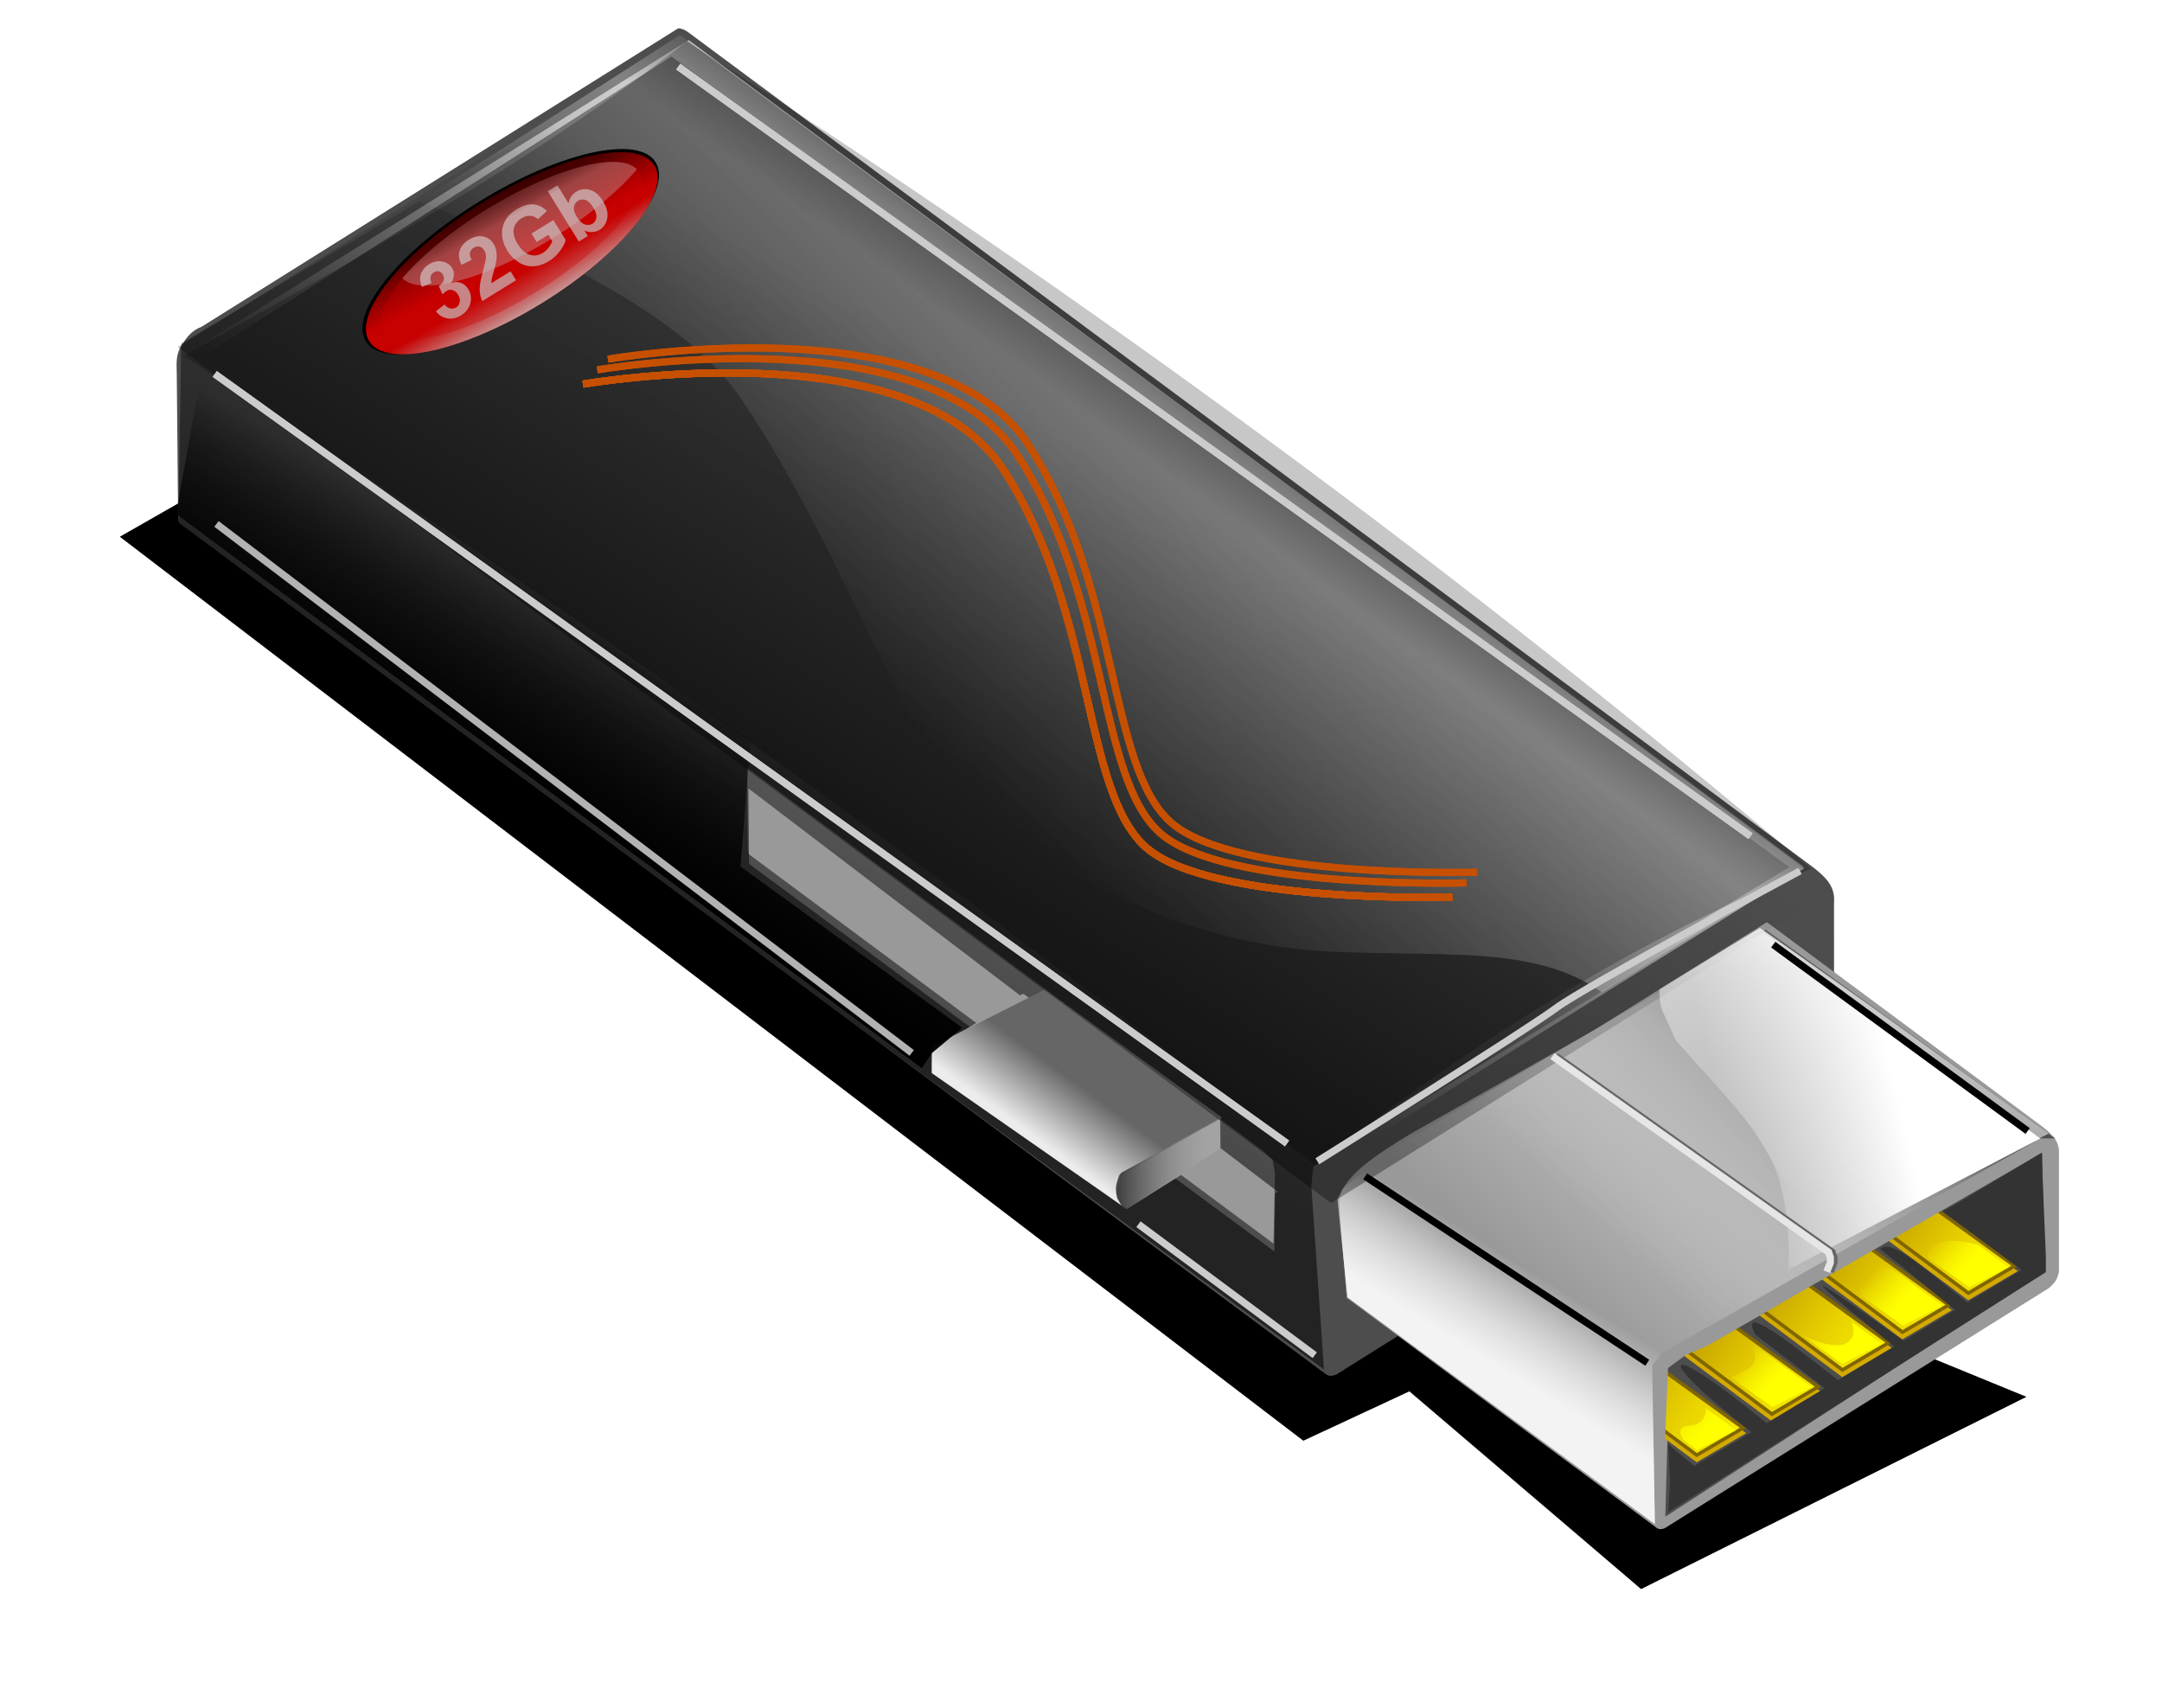
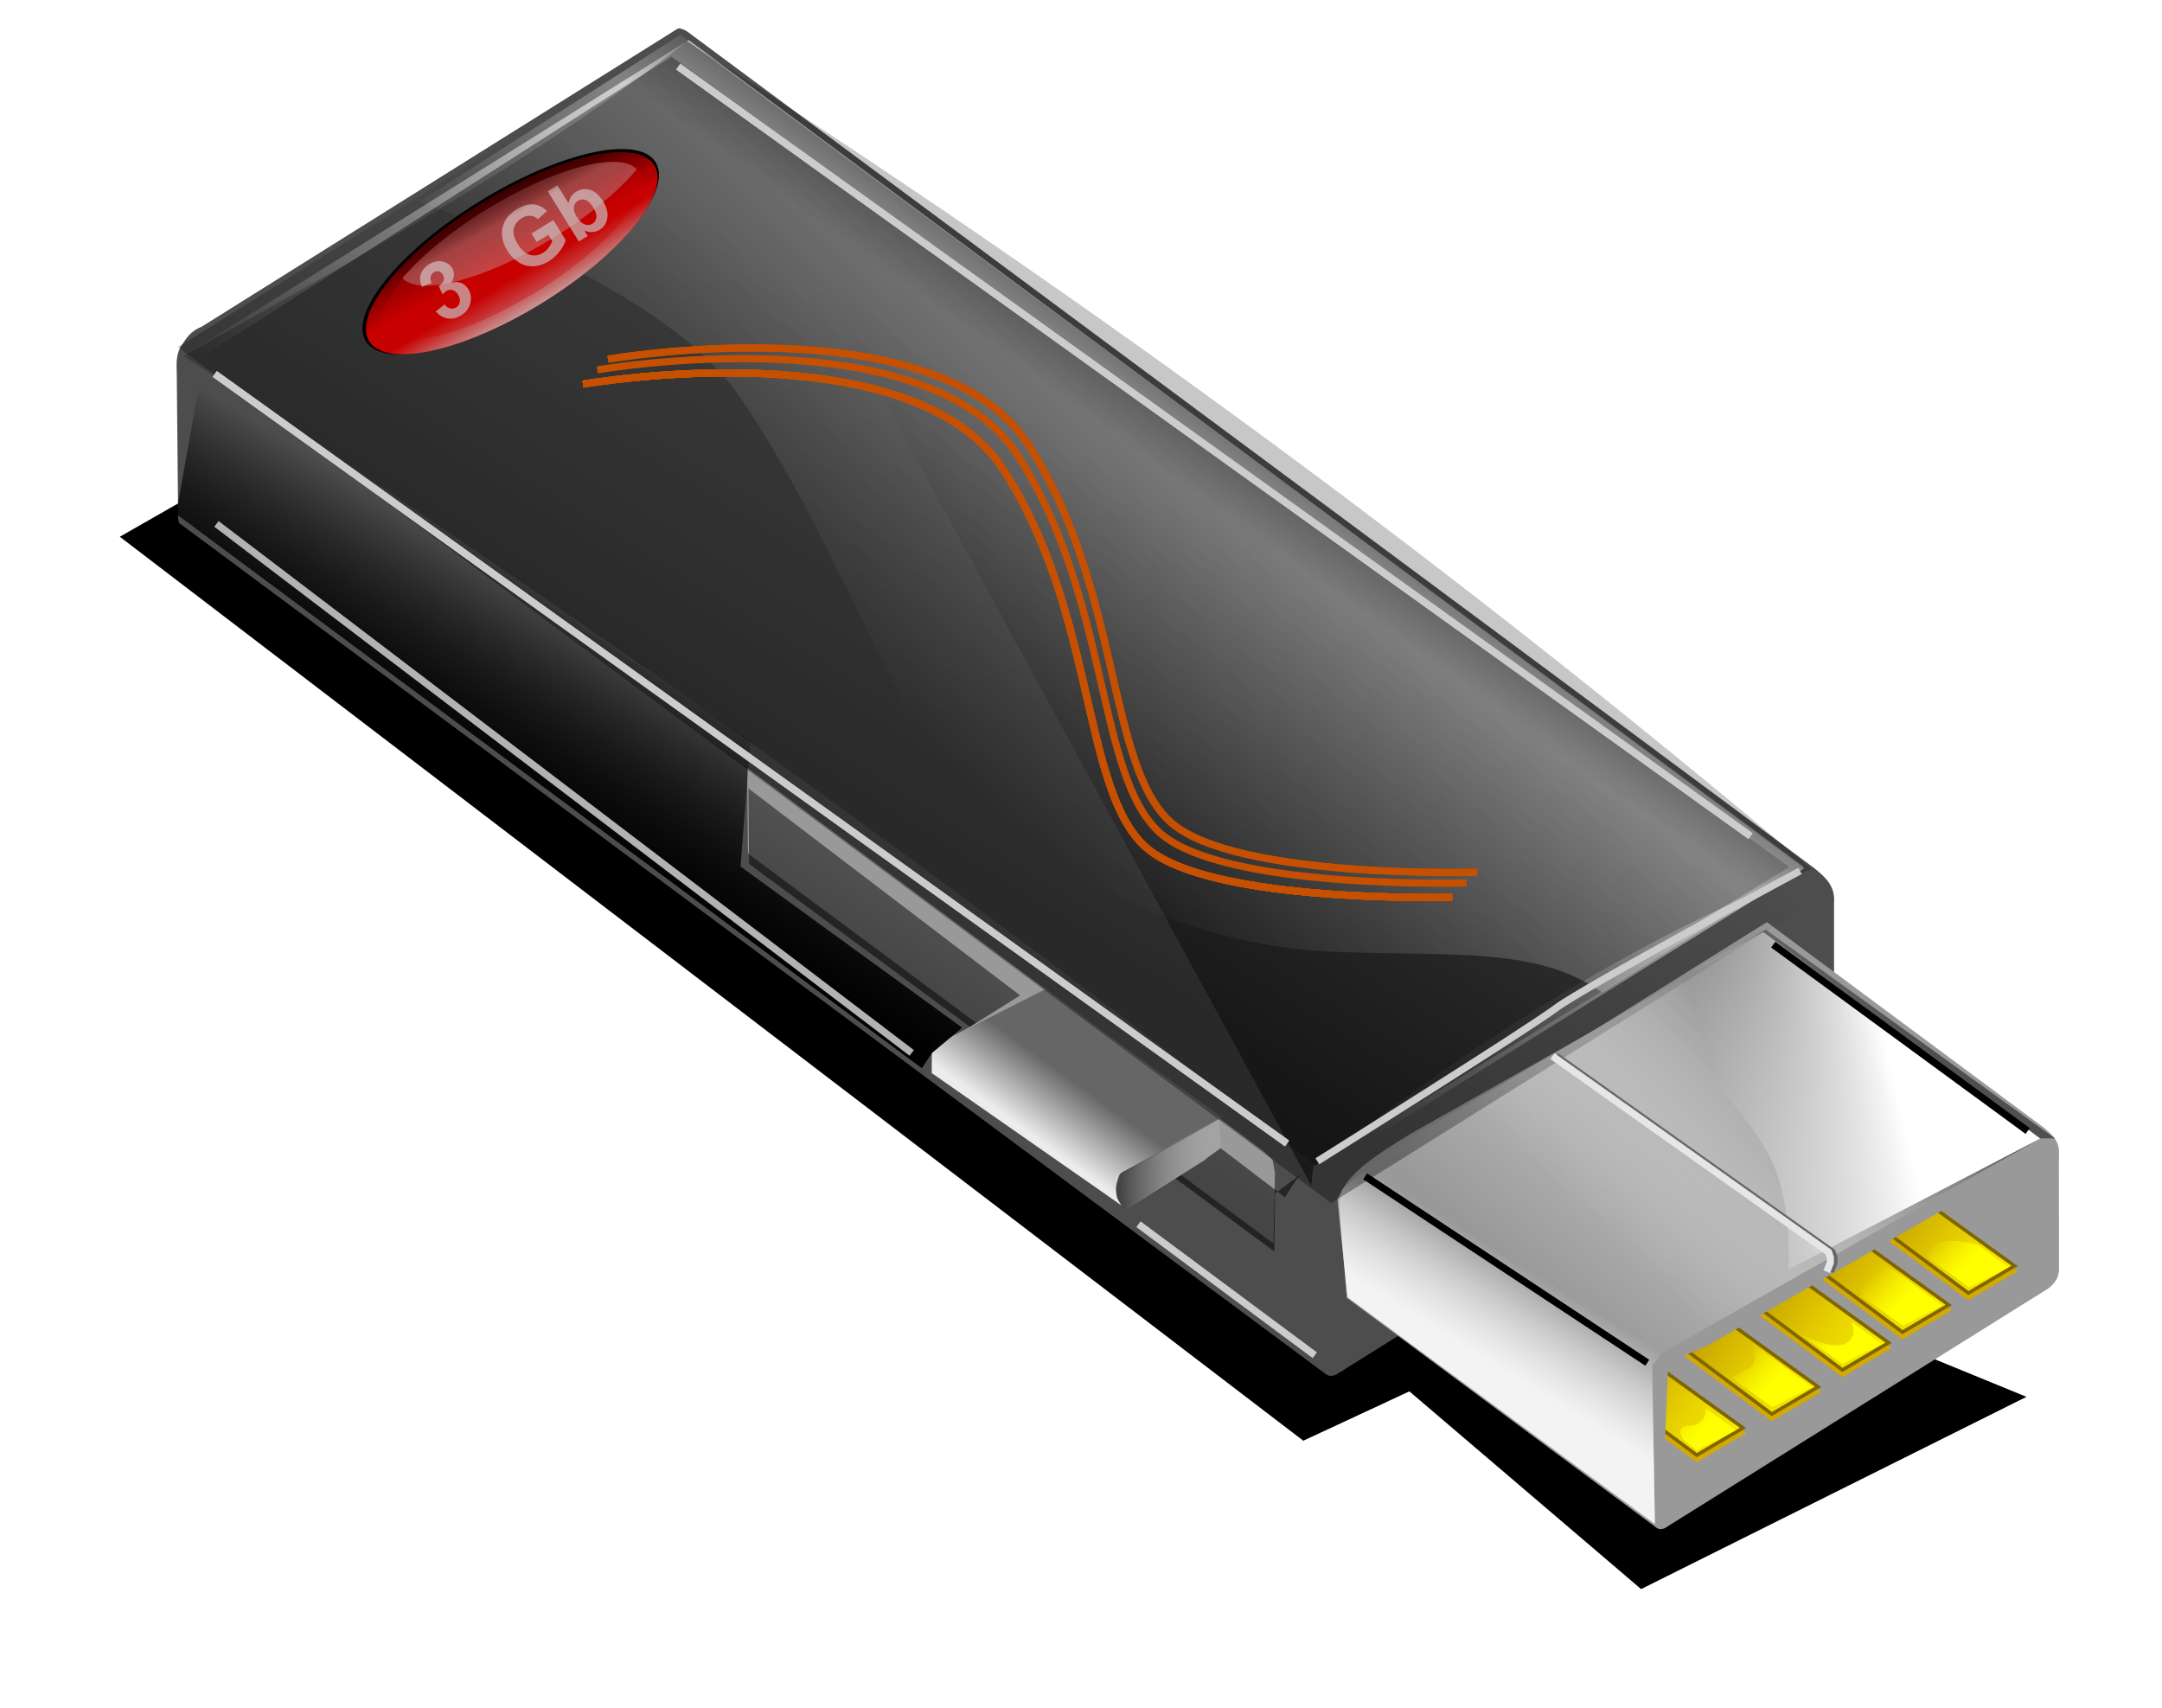
<svg xmlns="http://www.w3.org/2000/svg" xmlns:xlink="http://www.w3.org/1999/xlink" version="1.1" width="493.513" height="389.832" id="svg2">
  <defs id="defs4">
    <linearGradient id="linearGradient4605">
      <stop id="stop4607" style="stop-color:#ffff00;stop-opacity:1" offset="0" />
      <stop id="stop4609" style="stop-color:#ffff00;stop-opacity:0" offset="1" />
    </linearGradient>
    <linearGradient id="linearGradient4595">
      <stop id="stop4597" style="stop-color:#ffffff;stop-opacity:1" offset="0" />
      <stop id="stop4599" style="stop-color:#ffffff;stop-opacity:0" offset="1" />
    </linearGradient>
    <linearGradient id="linearGradient3307">
      <stop id="stop3309" style="stop-color:#550000;stop-opacity:1" offset="0" />
      <stop id="stop3311" style="stop-color:#550000;stop-opacity:0" offset="1" />
    </linearGradient>
    <linearGradient id="linearGradient3278">
      <stop id="stop3280" style="stop-color:#ffffff;stop-opacity:1" offset="0" />
      <stop id="stop3282" style="stop-color:#ffffff;stop-opacity:0" offset="1" />
    </linearGradient>
    <linearGradient id="linearGradient3268">
      <stop id="stop3270" style="stop-color:#000000;stop-opacity:1" offset="0" />
      <stop id="stop3272" style="stop-color:#000000;stop-opacity:0" offset="1" />
    </linearGradient>
    <linearGradient id="linearGradient3250">
      <stop id="stop3252" style="stop-color:#000000;stop-opacity:1" offset="0" />
      <stop id="stop3254" style="stop-color:#000000;stop-opacity:0" offset="1" />
    </linearGradient>
    <linearGradient id="linearGradient3237">
      <stop id="stop3239" style="stop-color:#ffffff;stop-opacity:1" offset="0" />
      <stop id="stop3241" style="stop-color:#ffffff;stop-opacity:0" offset="1" />
    </linearGradient>
    <linearGradient id="linearGradient3225">
      <stop id="stop3227" style="stop-color:#000000;stop-opacity:1" offset="0" />
      <stop id="stop3229" style="stop-color:#000000;stop-opacity:0" offset="1" />
    </linearGradient>
    <linearGradient id="linearGradient3201">
      <stop id="stop3203" style="stop-color:#000000;stop-opacity:1" offset="0" />
      <stop id="stop3205" style="stop-color:#000000;stop-opacity:0" offset="1" />
    </linearGradient>
    <linearGradient id="linearGradient3189">
      <stop id="stop3191" style="stop-color:#ffffff;stop-opacity:1" offset="0" />
      <stop id="stop3193" style="stop-color:#ffffff;stop-opacity:0" offset="1" />
    </linearGradient>
    <linearGradient id="linearGradient3176">
      <stop id="stop3178" style="stop-color:#000000;stop-opacity:1" offset="0" />
      <stop id="stop3182" style="stop-color:#7f7f7f;stop-opacity:0.498" offset="0.501" />
      <stop id="stop3180" style="stop-color:#ffffff;stop-opacity:0" offset="1" />
    </linearGradient>
    <linearGradient id="linearGradient3158">
      <stop id="stop3160" style="stop-color:#ffffff;stop-opacity:1" offset="0" />
      <stop id="stop3162" style="stop-color:#ffffff;stop-opacity:0" offset="1" />
    </linearGradient>
    <linearGradient id="linearGradient3148">
      <stop id="stop3150" style="stop-color:#000000;stop-opacity:1" offset="0" />
      <stop id="stop3152" style="stop-color:#ffffff;stop-opacity:0" offset="1" />
    </linearGradient>
    <linearGradient id="linearGradient3138">
      <stop id="stop3140" style="stop-color:#ececec;stop-opacity:1" offset="0" />
      <stop id="stop3142" style="stop-color:#ececec;stop-opacity:0" offset="1" />
    </linearGradient>
    <linearGradient id="linearGradient3124">
      <stop id="stop3126" style="stop-color:#000000;stop-opacity:1" offset="0" />
      <stop id="stop3128" style="stop-color:#000000;stop-opacity:0" offset="1" />
    </linearGradient>
    <linearGradient id="linearGradient3105">
      <stop id="stop3107" style="stop-color:#cccccc;stop-opacity:1" offset="0" />
      <stop id="stop3109" style="stop-color:#cccccc;stop-opacity:0" offset="1" />
    </linearGradient>
    <linearGradient id="linearGradient3029">
      <stop id="stop3031" style="stop-color:#ffff00;stop-opacity:1" offset="0" />
      <stop id="stop3033" style="stop-color:#ffff00;stop-opacity:0" offset="1" />
    </linearGradient>
    <linearGradient id="linearGradient3017">
      <stop id="stop3019" style="stop-color:#d4aa00;stop-opacity:1" offset="0" />
      <stop id="stop3021" style="stop-color:#d4aa00;stop-opacity:0" offset="1" />
    </linearGradient>
    <filter color-interpolation-filters="sRGB" id="filter4111">
      <feGaussianBlur stdDeviation="1.032" id="feGaussianBlur4113" />
    </filter>
    <filter color-interpolation-filters="sRGB" id="filter4155">
      <feGaussianBlur stdDeviation="0.978" id="feGaussianBlur4157" />
    </filter>
    <filter color-interpolation-filters="sRGB" id="filter4318">
      <feGaussianBlur stdDeviation="5.851" id="feGaussianBlur4320" />
    </filter>
    <filter color-interpolation-filters="sRGB" id="filter4330">
      <feGaussianBlur stdDeviation="3.366" id="feGaussianBlur4332" />
    </filter>
    <filter color-interpolation-filters="sRGB" id="filter4356">
      <feGaussianBlur stdDeviation="1.683" id="feGaussianBlur4358" />
    </filter>
    <filter color-interpolation-filters="sRGB" id="filter4408">
      <feGaussianBlur stdDeviation="3.366" id="feGaussianBlur4410" />
    </filter>
    <filter color-interpolation-filters="sRGB" id="filter4635">
      <feGaussianBlur stdDeviation="1.292" id="feGaussianBlur4637" />
    </filter>
    <filter color-interpolation-filters="sRGB" id="filter4697">
      <feGaussianBlur stdDeviation="1.289" id="feGaussianBlur4699" />
    </filter>
    <filter color-interpolation-filters="sRGB" id="filter4715">
      <feGaussianBlur stdDeviation="0.431" id="feGaussianBlur4717" />
    </filter>
    <filter x="-0.089" y="-0.137" width="1.178" height="1.275" color-interpolation-filters="sRGB" id="filter4753">
      <feGaussianBlur stdDeviation="1.336" id="feGaussianBlur4755" />
    </filter>
    <filter color-interpolation-filters="sRGB" id="filter4769">
      <feGaussianBlur stdDeviation="0.814" id="feGaussianBlur4771" />
    </filter>
    <linearGradient x1="429.921" y1="560.216" x2="395.626" y2="535.821" id="linearGradient4990" xlink:href="#linearGradient3017" gradientUnits="userSpaceOnUse" />
    <linearGradient x1="440.174" y1="568.348" x2="418.607" y2="553.852" id="linearGradient4992" xlink:href="#linearGradient3029" gradientUnits="userSpaceOnUse" />
    <linearGradient x1="429.921" y1="560.216" x2="395.626" y2="535.821" id="linearGradient4994" xlink:href="#linearGradient3017" gradientUnits="userSpaceOnUse" />
    <linearGradient x1="440.174" y1="568.348" x2="418.607" y2="553.852" id="linearGradient4996" xlink:href="#linearGradient3029" gradientUnits="userSpaceOnUse" />
    <linearGradient x1="429.921" y1="560.216" x2="395.626" y2="535.821" id="linearGradient4998" xlink:href="#linearGradient3017" gradientUnits="userSpaceOnUse" />
    <linearGradient x1="440.174" y1="568.348" x2="418.607" y2="553.852" id="linearGradient5000" xlink:href="#linearGradient3029" gradientUnits="userSpaceOnUse" />
    <linearGradient x1="429.921" y1="560.216" x2="395.626" y2="535.821" id="linearGradient5002" xlink:href="#linearGradient3017" gradientUnits="userSpaceOnUse" />
    <linearGradient x1="440.174" y1="568.348" x2="418.607" y2="553.852" id="linearGradient5004" xlink:href="#linearGradient3029" gradientUnits="userSpaceOnUse" />
    <linearGradient x1="429.921" y1="560.216" x2="395.626" y2="535.821" id="linearGradient5006" xlink:href="#linearGradient3017" gradientUnits="userSpaceOnUse" />
    <linearGradient x1="440.174" y1="568.348" x2="418.607" y2="553.852" id="linearGradient5008" xlink:href="#linearGradient3029" gradientUnits="userSpaceOnUse" />
    <linearGradient x1="570.627" y1="132.621" x2="578.697" y2="253.657" id="linearGradient5010" xlink:href="#linearGradient3105" gradientUnits="userSpaceOnUse" />
    <linearGradient x1="570.627" y1="132.621" x2="578.697" y2="253.657" id="linearGradient5012" xlink:href="#linearGradient3105" gradientUnits="userSpaceOnUse" />
    <linearGradient x1="560.749" y1="276.88" x2="552.879" y2="190.426" id="linearGradient5014" xlink:href="#linearGradient3124" gradientUnits="userSpaceOnUse" />
    <linearGradient x1="297.692" y1="541.831" x2="303.349" y2="534.053" id="linearGradient5016" xlink:href="#linearGradient3138" gradientUnits="userSpaceOnUse" />
    <linearGradient x1="307.188" y1="545.612" x2="329.5" y2="545.8" id="linearGradient5018" xlink:href="#linearGradient3148" gradientUnits="userSpaceOnUse" />
    <linearGradient x1="423.557" y1="506.476" x2="373.352" y2="566.58" id="linearGradient5020" xlink:href="#linearGradient3158" gradientUnits="userSpaceOnUse" />
    <linearGradient x1="365.928" y1="576.479" x2="373.352" y2="564.458" id="linearGradient5022" xlink:href="#linearGradient3158" gradientUnits="userSpaceOnUse" />
    <linearGradient x1="365.928" y1="576.479" x2="373.352" y2="564.458" id="linearGradient5024" xlink:href="#linearGradient3158" gradientUnits="userSpaceOnUse" />
    <linearGradient x1="419.314" y1="525.568" x2="385.373" y2="561.63" id="linearGradient5026" xlink:href="#linearGradient3176" gradientUnits="userSpaceOnUse" />
    <linearGradient x1="363.453" y1="396.874" x2="280.014" y2="483.141" id="linearGradient5028" xlink:href="#linearGradient3189" gradientUnits="userSpaceOnUse" />
    <linearGradient x1="345.068" y1="435.058" x2="328.805" y2="457.685" id="linearGradient5030" xlink:href="#linearGradient3201" gradientUnits="userSpaceOnUse" />
    <linearGradient x1="207.182" y1="489.505" x2="223.446" y2="462.635" id="linearGradient5032" xlink:href="#linearGradient3225" gradientUnits="userSpaceOnUse" />
    <linearGradient x1="207.182" y1="489.505" x2="223.446" y2="462.635" id="linearGradient5034" xlink:href="#linearGradient3225" gradientUnits="userSpaceOnUse" />
    <linearGradient x1="418.607" y1="529.103" x2="394.566" y2="534.76" id="linearGradient5036" xlink:href="#linearGradient3237" gradientUnits="userSpaceOnUse" />
    <linearGradient x1="603.657" y1="255.613" x2="597.366" y2="187.957" id="linearGradient5038" xlink:href="#linearGradient3250" gradientUnits="userSpaceOnUse" />
    <linearGradient x1="67.408" y1="335.033" x2="62.57" y2="371.145" id="linearGradient5040" xlink:href="#linearGradient3268" gradientUnits="userSpaceOnUse" />
    <linearGradient x1="63.45" y1="399.33" x2="63.89" y2="378.192" id="linearGradient5042" xlink:href="#linearGradient3278" gradientUnits="userSpaceOnUse" />
    <linearGradient x1="32.527" y1="306.011" x2="32.173" y2="313.789" id="linearGradient5044" xlink:href="#linearGradient3307" gradientUnits="userSpaceOnUse" />
    <linearGradient x1="32.527" y1="306.011" x2="32.173" y2="313.789" id="linearGradient5046" xlink:href="#linearGradient3307" gradientUnits="userSpaceOnUse" />
    <linearGradient x1="401.125" y1="501.362" x2="383.5" y2="540.237" id="linearGradient5048" xlink:href="#linearGradient4595" gradientUnits="userSpaceOnUse" />
    <linearGradient x1="419.75" y1="553.112" x2="415.5" y2="549.112" id="linearGradient5050" xlink:href="#linearGradient4605" gradientUnits="userSpaceOnUse" />
    <linearGradient x1="419.75" y1="553.112" x2="415.5" y2="549.112" id="linearGradient5052" xlink:href="#linearGradient4605" gradientUnits="userSpaceOnUse" gradientTransform="translate(-9.312,5.375)" />
    <linearGradient x1="419.75" y1="553.112" x2="415.5" y2="549.112" id="linearGradient5054" xlink:href="#linearGradient4605" gradientUnits="userSpaceOnUse" gradientTransform="translate(-17.812,10.75)" />
    <linearGradient x1="419.75" y1="553.112" x2="415.5" y2="549.112" id="linearGradient5056" xlink:href="#linearGradient4605" gradientUnits="userSpaceOnUse" gradientTransform="translate(-27.625,16.812)" />
    <linearGradient x1="420.688" y1="553.862" x2="415.5" y2="549.112" id="linearGradient5058" xlink:href="#linearGradient4605" gradientUnits="userSpaceOnUse" gradientTransform="translate(-38.25,22.875)" />
    <linearGradient x1="429.921" y1="560.216" x2="395.626" y2="535.821" id="linearGradient3527" xlink:href="#linearGradient3017" gradientUnits="userSpaceOnUse" />
    <linearGradient x1="440.174" y1="568.348" x2="418.607" y2="553.852" id="linearGradient3529" xlink:href="#linearGradient3029" gradientUnits="userSpaceOnUse" />
    <linearGradient x1="429.921" y1="560.216" x2="395.626" y2="535.821" id="linearGradient3531" xlink:href="#linearGradient3017" gradientUnits="userSpaceOnUse" />
    <linearGradient x1="440.174" y1="568.348" x2="418.607" y2="553.852" id="linearGradient3533" xlink:href="#linearGradient3029" gradientUnits="userSpaceOnUse" />
    <linearGradient x1="429.921" y1="560.216" x2="395.626" y2="535.821" id="linearGradient3535" xlink:href="#linearGradient3017" gradientUnits="userSpaceOnUse" />
    <linearGradient x1="440.174" y1="568.348" x2="418.607" y2="553.852" id="linearGradient3537" xlink:href="#linearGradient3029" gradientUnits="userSpaceOnUse" />
    <linearGradient x1="429.921" y1="560.216" x2="395.626" y2="535.821" id="linearGradient3539" xlink:href="#linearGradient3017" gradientUnits="userSpaceOnUse" />
    <linearGradient x1="440.174" y1="568.348" x2="418.607" y2="553.852" id="linearGradient3541" xlink:href="#linearGradient3029" gradientUnits="userSpaceOnUse" />
    <linearGradient x1="429.921" y1="560.216" x2="395.626" y2="535.821" id="linearGradient3543" xlink:href="#linearGradient3017" gradientUnits="userSpaceOnUse" />
    <linearGradient x1="440.174" y1="568.348" x2="418.607" y2="553.852" id="linearGradient3545" xlink:href="#linearGradient3029" gradientUnits="userSpaceOnUse" />
    <linearGradient x1="570.627" y1="132.621" x2="578.697" y2="253.657" id="linearGradient3547" xlink:href="#linearGradient3105" gradientUnits="userSpaceOnUse" />
    <linearGradient x1="570.627" y1="132.621" x2="578.697" y2="253.657" id="linearGradient3549" xlink:href="#linearGradient3105" gradientUnits="userSpaceOnUse" />
    <linearGradient x1="560.749" y1="276.88" x2="552.879" y2="190.426" id="linearGradient3551" xlink:href="#linearGradient3124" gradientUnits="userSpaceOnUse" />
    <linearGradient x1="297.692" y1="541.831" x2="303.349" y2="534.053" id="linearGradient3553" xlink:href="#linearGradient3138" gradientUnits="userSpaceOnUse" />
    <linearGradient x1="307.188" y1="545.612" x2="329.5" y2="545.8" id="linearGradient3555" xlink:href="#linearGradient3148" gradientUnits="userSpaceOnUse" />
    <linearGradient x1="423.557" y1="506.476" x2="373.352" y2="566.58" id="linearGradient3557" xlink:href="#linearGradient3158" gradientUnits="userSpaceOnUse" />
    <linearGradient x1="365.928" y1="576.479" x2="373.352" y2="564.458" id="linearGradient3559" xlink:href="#linearGradient3158" gradientUnits="userSpaceOnUse" />
    <linearGradient x1="365.928" y1="576.479" x2="373.352" y2="564.458" id="linearGradient3561" xlink:href="#linearGradient3158" gradientUnits="userSpaceOnUse" />
    <linearGradient x1="419.314" y1="525.568" x2="385.373" y2="561.63" id="linearGradient3563" xlink:href="#linearGradient3176" gradientUnits="userSpaceOnUse" />
    <linearGradient x1="363.453" y1="396.874" x2="280.014" y2="483.141" id="linearGradient3565" xlink:href="#linearGradient3189" gradientUnits="userSpaceOnUse" />
    <linearGradient x1="345.068" y1="435.058" x2="328.805" y2="457.685" id="linearGradient3567" xlink:href="#linearGradient3201" gradientUnits="userSpaceOnUse" />
    <linearGradient x1="207.182" y1="489.505" x2="223.446" y2="462.635" id="linearGradient3569" xlink:href="#linearGradient3225" gradientUnits="userSpaceOnUse" />
    <linearGradient x1="207.182" y1="489.505" x2="223.446" y2="462.635" id="linearGradient3571" xlink:href="#linearGradient3225" gradientUnits="userSpaceOnUse" />
    <linearGradient x1="418.607" y1="529.103" x2="394.566" y2="534.76" id="linearGradient3573" xlink:href="#linearGradient3237" gradientUnits="userSpaceOnUse" />
    <linearGradient x1="603.657" y1="255.613" x2="597.366" y2="187.957" id="linearGradient3575" xlink:href="#linearGradient3250" gradientUnits="userSpaceOnUse" />
    <linearGradient x1="67.408" y1="335.033" x2="62.57" y2="371.145" id="linearGradient3577" xlink:href="#linearGradient3268" gradientUnits="userSpaceOnUse" />
    <linearGradient x1="63.45" y1="399.33" x2="63.89" y2="378.192" id="linearGradient3579" xlink:href="#linearGradient3278" gradientUnits="userSpaceOnUse" />
    <linearGradient x1="32.527" y1="306.011" x2="32.173" y2="313.789" id="linearGradient3581" xlink:href="#linearGradient3307" gradientUnits="userSpaceOnUse" />
    <linearGradient x1="32.527" y1="306.011" x2="32.173" y2="313.789" id="linearGradient3583" xlink:href="#linearGradient3307" gradientUnits="userSpaceOnUse" />
    <linearGradient x1="420.688" y1="553.862" x2="415.5" y2="549.112" id="linearGradient3607" xlink:href="#linearGradient4605" gradientUnits="userSpaceOnUse" gradientTransform="translate(-38.25,22.875)" />
    <linearGradient x1="419.75" y1="553.112" x2="415.5" y2="549.112" id="linearGradient3610" xlink:href="#linearGradient4605" gradientUnits="userSpaceOnUse" gradientTransform="translate(-27.625,16.812)" />
    <linearGradient x1="419.75" y1="553.112" x2="415.5" y2="549.112" id="linearGradient3613" xlink:href="#linearGradient4605" gradientUnits="userSpaceOnUse" gradientTransform="translate(-17.812,10.75)" />
    <linearGradient x1="419.75" y1="553.112" x2="415.5" y2="549.112" id="linearGradient3616" xlink:href="#linearGradient4605" gradientUnits="userSpaceOnUse" gradientTransform="translate(-9.312,5.375)" />
    <linearGradient x1="419.75" y1="553.112" x2="415.5" y2="549.112" id="linearGradient3619" xlink:href="#linearGradient4605" gradientUnits="userSpaceOnUse" />
    <linearGradient x1="401.125" y1="501.362" x2="383.5" y2="540.237" id="linearGradient3622" xlink:href="#linearGradient4595" gradientUnits="userSpaceOnUse" />
    <linearGradient x1="429.921" y1="560.216" x2="395.626" y2="535.821" id="linearGradient3806" xlink:href="#linearGradient3017" gradientUnits="userSpaceOnUse" />
    <linearGradient x1="440.174" y1="568.348" x2="418.607" y2="553.852" id="linearGradient3808" xlink:href="#linearGradient3029" gradientUnits="userSpaceOnUse" />
    <linearGradient x1="429.921" y1="560.216" x2="395.626" y2="535.821" id="linearGradient3810" xlink:href="#linearGradient3017" gradientUnits="userSpaceOnUse" />
    <linearGradient x1="440.174" y1="568.348" x2="418.607" y2="553.852" id="linearGradient3812" xlink:href="#linearGradient3029" gradientUnits="userSpaceOnUse" />
    <linearGradient x1="429.921" y1="560.216" x2="395.626" y2="535.821" id="linearGradient3814" xlink:href="#linearGradient3017" gradientUnits="userSpaceOnUse" />
    <linearGradient x1="440.174" y1="568.348" x2="418.607" y2="553.852" id="linearGradient3816" xlink:href="#linearGradient3029" gradientUnits="userSpaceOnUse" />
    <linearGradient x1="429.921" y1="560.216" x2="395.626" y2="535.821" id="linearGradient3818" xlink:href="#linearGradient3017" gradientUnits="userSpaceOnUse" />
    <linearGradient x1="440.174" y1="568.348" x2="418.607" y2="553.852" id="linearGradient3820" xlink:href="#linearGradient3029" gradientUnits="userSpaceOnUse" />
    <linearGradient x1="429.921" y1="560.216" x2="395.626" y2="535.821" id="linearGradient3822" xlink:href="#linearGradient3017" gradientUnits="userSpaceOnUse" />
    <linearGradient x1="440.174" y1="568.348" x2="418.607" y2="553.852" id="linearGradient3824" xlink:href="#linearGradient3029" gradientUnits="userSpaceOnUse" />
    <linearGradient x1="570.627" y1="132.621" x2="578.697" y2="253.657" id="linearGradient3826" xlink:href="#linearGradient3105" gradientUnits="userSpaceOnUse" />
    <linearGradient x1="570.627" y1="132.621" x2="578.697" y2="253.657" id="linearGradient3828" xlink:href="#linearGradient3105" gradientUnits="userSpaceOnUse" />
    <linearGradient x1="560.749" y1="276.88" x2="552.879" y2="190.426" id="linearGradient3830" xlink:href="#linearGradient3124" gradientUnits="userSpaceOnUse" />
    <linearGradient x1="297.692" y1="541.831" x2="303.349" y2="534.053" id="linearGradient3832" xlink:href="#linearGradient3138" gradientUnits="userSpaceOnUse" />
    <linearGradient x1="307.188" y1="545.612" x2="329.5" y2="545.8" id="linearGradient3834" xlink:href="#linearGradient3148" gradientUnits="userSpaceOnUse" />
    <linearGradient x1="423.557" y1="506.476" x2="373.352" y2="566.58" id="linearGradient3836" xlink:href="#linearGradient3158" gradientUnits="userSpaceOnUse" />
    <linearGradient x1="365.928" y1="576.479" x2="373.352" y2="564.458" id="linearGradient3838" xlink:href="#linearGradient3158" gradientUnits="userSpaceOnUse" />
    <linearGradient x1="365.928" y1="576.479" x2="373.352" y2="564.458" id="linearGradient3840" xlink:href="#linearGradient3158" gradientUnits="userSpaceOnUse" />
    <linearGradient x1="419.314" y1="525.568" x2="385.373" y2="561.63" id="linearGradient3842" xlink:href="#linearGradient3176" gradientUnits="userSpaceOnUse" />
    <linearGradient x1="363.453" y1="396.874" x2="280.014" y2="483.141" id="linearGradient3844" xlink:href="#linearGradient3189" gradientUnits="userSpaceOnUse" />
    <linearGradient x1="345.068" y1="435.058" x2="328.805" y2="457.685" id="linearGradient3846" xlink:href="#linearGradient3201" gradientUnits="userSpaceOnUse" />
    <linearGradient x1="207.182" y1="489.505" x2="223.446" y2="462.635" id="linearGradient3848" xlink:href="#linearGradient3225" gradientUnits="userSpaceOnUse" />
    <linearGradient x1="207.182" y1="489.505" x2="223.446" y2="462.635" id="linearGradient3850" xlink:href="#linearGradient3225" gradientUnits="userSpaceOnUse" />
    <linearGradient x1="418.607" y1="529.103" x2="394.566" y2="534.76" id="linearGradient3852" xlink:href="#linearGradient3237" gradientUnits="userSpaceOnUse" />
    <linearGradient x1="603.657" y1="255.613" x2="597.366" y2="187.957" id="linearGradient3854" xlink:href="#linearGradient3250" gradientUnits="userSpaceOnUse" />
    <linearGradient x1="67.408" y1="335.033" x2="62.57" y2="371.145" id="linearGradient3856" xlink:href="#linearGradient3268" gradientUnits="userSpaceOnUse" />
    <linearGradient x1="63.45" y1="399.33" x2="63.89" y2="378.192" id="linearGradient3858" xlink:href="#linearGradient3278" gradientUnits="userSpaceOnUse" />
    <linearGradient x1="32.527" y1="306.011" x2="32.173" y2="313.789" id="linearGradient3860" xlink:href="#linearGradient3307" gradientUnits="userSpaceOnUse" />
    <linearGradient x1="32.527" y1="306.011" x2="32.173" y2="313.789" id="linearGradient3862" xlink:href="#linearGradient3307" gradientUnits="userSpaceOnUse" />
    <linearGradient x1="401.125" y1="501.362" x2="383.5" y2="540.237" id="linearGradient3864" xlink:href="#linearGradient4595" gradientUnits="userSpaceOnUse" />
    <linearGradient x1="419.75" y1="553.112" x2="415.5" y2="549.112" id="linearGradient3866" xlink:href="#linearGradient4605" gradientUnits="userSpaceOnUse" />
    <linearGradient x1="419.75" y1="553.112" x2="415.5" y2="549.112" id="linearGradient3868" xlink:href="#linearGradient4605" gradientUnits="userSpaceOnUse" gradientTransform="translate(-9.312,5.375)" />
    <linearGradient x1="419.75" y1="553.112" x2="415.5" y2="549.112" id="linearGradient3870" xlink:href="#linearGradient4605" gradientUnits="userSpaceOnUse" gradientTransform="translate(-17.812,10.75)" />
    <linearGradient x1="419.75" y1="553.112" x2="415.5" y2="549.112" id="linearGradient3872" xlink:href="#linearGradient4605" gradientUnits="userSpaceOnUse" gradientTransform="translate(-27.625,16.812)" />
    <linearGradient x1="420.688" y1="553.862" x2="415.5" y2="549.112" id="linearGradient3874" xlink:href="#linearGradient4605" gradientUnits="userSpaceOnUse" gradientTransform="translate(-38.25,22.875)" />
  </defs>
  <g transform="matrix(0.826,0,0,0.826,14.699,-123.61)" id="g4887">
    <g transform="matrix(1.969,0,0,1.969,-299.088,-591.439)" id="g3709">
      <g transform="translate(-11.314,-7.071)" id="g4412">
        <path d="m 428.507,575.772 14.142,5.657 -55.154,26.87 -33.941,-28.284 -15.556,7.071 -172.534,-128.693 73.539,-41.012 z" transform="matrix(0.958,0,0,0.981,13.354,9.156)" id="path4300" style="fill:#000000;stroke:#000000;stroke-width:1px;stroke-linecap:butt;stroke-linejoin:miter;stroke-opacity:1;filter:url(#filter4318)" />
        <g id="g4188">
          <path d="m 517.938,195.969 201.093,0.273 c 0.052,0.004 0.398,1.204 0.476,1.857 l 0.011,80.326 c -0.043,0.19 -0.124,0.388 -0.275,0.6 -0.064,0.089 -0.235,0.161 -0.455,0.227 l -200.553,0 -0.124,-0.048 -0.122,-0.076 z m -22.759,-21.662 c 0.248,-0.162 0.521,-0.19 0.919,-0.209 l 196.798,0.013 c 2.258,0.095 4.124,0.314 6.167,2.501 l 18.807,17.804 c 0.544,0.688 1.007,1.356 1.173,1.872 l -22.633,61.094 22.425,21.725 -200.845,0.018 -0.221,-0.16 -0.233,-0.187 -18.563,-17.349 c -1.255,-1.172 -2.61,-2.232 -3.321,-4.016 -0.524,-1.22 -1.066,-2.432 -0.74,-3.995 l -0.07,-78.084 c -6.9e-4,-0.412 -0.096,-1.024 0.337,-1.026 z" transform="matrix(0.803,0.596,-0.848,0.53,0,0)" id="rect2989" style="fill:#4d4d4d;fill-opacity:1;stroke:none" />
          <path d="m 315.001,468.261 127.663,94.982 c 0.03,0.026 -0.555,0.693 -0.944,1.003 l -53.923,33.701 c -0.155,0.059 -0.34,0.104 -0.578,0.122 -0.1,0.007 -0.258,-0.043 -0.441,-0.119 L 259.274,503.338 l -0.046,-0.079 -0.026,-0.09 z m 0.074,-19.824 c 0.266,0.049 0.459,0.166 0.725,0.346 l 125.108,92.846 c 1.372,1.105 2.411,2.077 2.242,3.958 l 0.003,16.34 c -0.116,0.545 -0.27,1.044 -0.511,1.339 l -55.408,14.951 -0.329,19.692 -127.702,-94.742 -0.033,-0.171 -0.022,-0.188 -0.153,-16.035 c -0.011,-1.084 -0.161,-2.168 0.585,-3.251 0.486,-0.759 0.955,-1.523 2.212,-2.025 l 52.381,-32.789 c 0.276,-0.173 0.627,-0.475 0.903,-0.271 z" id="path2995" style="fill:#999999;fill-opacity:1;stroke:none" />
          <path d="m 496.975,175.579 199.115,0 0,77.357 0.398,2.682 1.987,0.364 21.173,21.373 -10.92,1.479 -19.855,-19.347 -1.896,-1.399 -1.893,-0.24 -188.109,0 z" transform="matrix(0.803,0.596,-0.848,0.53,0,0)" id="rect2997" style="fill:#4d4d4d;fill-opacity:1;stroke:none" />
-           <path d="m 698.318,187.616 48.511,-0.223 16.061,14.809 1.089,63.805 -15.996,-15.735 -49.14,-0.219 12.342,10.17 2.392,-58.136 z" transform="matrix(0.803,0.596,-0.848,0.53,0,0)" id="rect3002" style="fill:#4d4d4d;fill-opacity:1;stroke:none" />
          <g transform="translate(-38.648,21.854)" id="g3085">
            <path d="m 398.808,535.114 38.184,27.577 -6.01,3.536 -37.477,-27.931 z" id="path3087" style="fill:#806600;stroke:#d4aa00;stroke-width:1px;stroke-linecap:butt;stroke-linejoin:miter;stroke-opacity:1" />
            <path d="m 398.808,534.406 38.184,27.577 -6.01,3.536 -37.477,-27.931 z" id="path3089" style="fill:#806600;stroke:#806600;stroke-width:1px;stroke-linecap:butt;stroke-linejoin:miter;stroke-opacity:1" />
            <path d="m 398.808,534.406 38.184,27.577 -6.01,3.536 -37.477,-27.931 z" id="path3091" style="fill:url(#linearGradient3806);fill-opacity:1;stroke:none" />
            <path d="m 398.808,534.406 38.184,27.577 -6.01,3.536 -37.477,-27.931 z" id="path3093" style="fill:url(#linearGradient3808);fill-opacity:1;stroke:none" />
          </g>
          <g transform="translate(-0.53,-0.884)" id="g3037">
            <path d="m 398.808,535.114 38.184,27.577 -6.01,3.536 -37.477,-27.931 z" id="path3011" style="fill:#806600;stroke:#d4aa00;stroke-width:1px;stroke-linecap:butt;stroke-linejoin:miter;stroke-opacity:1" />
            <path d="m 398.808,534.406 38.184,27.577 -6.01,3.536 -37.477,-27.931 z" id="path3013" style="fill:#806600;stroke:#806600;stroke-width:1px;stroke-linecap:butt;stroke-linejoin:miter;stroke-opacity:1" />
            <path d="m 398.808,534.406 38.184,27.577 -6.01,3.536 -37.477,-27.931 z" id="path3015" style="fill:url(#linearGradient3810);fill-opacity:1;stroke:none" />
            <path d="m 398.808,534.406 38.184,27.577 -6.01,3.536 -37.477,-27.931 z" id="path3027" style="fill:url(#linearGradient3812);fill-opacity:1;stroke:none" />
          </g>
          <g transform="translate(-9.778,4.596)" id="g3043">
            <path d="m 398.808,535.114 38.184,27.577 -6.01,3.536 -37.477,-27.931 z" id="path3045" style="fill:#806600;stroke:#d4aa00;stroke-width:1px;stroke-linecap:butt;stroke-linejoin:miter;stroke-opacity:1" />
            <path d="m 398.808,534.406 38.184,27.577 -6.01,3.536 -37.477,-27.931 z" id="path3047" style="fill:#806600;stroke:#806600;stroke-width:1px;stroke-linecap:butt;stroke-linejoin:miter;stroke-opacity:1" />
            <path d="m 398.808,534.406 38.184,27.577 -6.01,3.536 -37.477,-27.931 z" id="path3049" style="fill:url(#linearGradient3814);fill-opacity:1;stroke:none" />
            <path d="m 398.808,534.406 38.184,27.577 -6.01,3.536 -37.477,-27.931 z" id="path3051" style="fill:url(#linearGradient3816);fill-opacity:1;stroke:none" />
          </g>
          <g transform="translate(-18.208,9.899)" id="g3057">
            <path d="m 398.808,535.114 38.184,27.577 -6.01,3.536 -37.477,-27.931 z" id="path3059" style="fill:#806600;stroke:#d4aa00;stroke-width:1px;stroke-linecap:butt;stroke-linejoin:miter;stroke-opacity:1" />
            <path d="m 398.808,534.406 38.184,27.577 -6.01,3.536 -37.477,-27.931 z" id="path3061" style="fill:#806600;stroke:#806600;stroke-width:1px;stroke-linecap:butt;stroke-linejoin:miter;stroke-opacity:1" />
            <path d="m 398.808,534.406 38.184,27.577 -6.01,3.536 -37.477,-27.931 z" id="path3063" style="fill:url(#linearGradient3818);fill-opacity:1;stroke:none" />
            <path d="m 398.808,534.406 38.184,27.577 -6.01,3.536 -37.477,-27.931 z" id="path3065" style="fill:url(#linearGradient3820);fill-opacity:1;stroke:none" />
          </g>
          <g transform="translate(-28.107,16.087)" id="g3071">
            <path d="m 398.808,535.114 38.184,27.577 -6.01,3.536 -37.477,-27.931 z" id="path3073" style="fill:#806600;stroke:#d4aa00;stroke-width:1px;stroke-linecap:butt;stroke-linejoin:miter;stroke-opacity:1" />
            <path d="m 398.808,534.406 38.184,27.577 -6.01,3.536 -37.477,-27.931 z" id="path3075" style="fill:#806600;stroke:#806600;stroke-width:1px;stroke-linecap:butt;stroke-linejoin:miter;stroke-opacity:1" />
            <path d="m 398.808,534.406 38.184,27.577 -6.01,3.536 -37.477,-27.931 z" id="path3077" style="fill:url(#linearGradient3822);fill-opacity:1;stroke:none" />
            <path d="m 398.808,534.406 38.184,27.577 -6.01,3.536 -37.477,-27.931 z" id="path3079" style="fill:url(#linearGradient3824);fill-opacity:1;stroke:none" />
          </g>
          <path d="m 401.764,514.699 40.212,29.377 0.091,0.422 -48.199,27.795 -3.069,1.309 -2.506,1.844 -0.593,13.856 -44.567,-24.279 -1.011,-12.796 c 0.102,-3.384 4.801,-6.476 10.184,-9.737 l 3.27,-1.847 45.911,-25.932 z" id="path3005" style="fill:#999999;fill-opacity:1;stroke:none" />
          <path d="m 497.194,175.018 195.007,0.04 0,83.283 -195.007,-0.04 z" transform="matrix(0.803,0.596,-0.848,0.53,0,0)" id="rect3103" style="fill:url(#linearGradient3826);fill-opacity:1;stroke:none" />
          <path d="m 497.194,175.018 195.007,0.04 0,83.283 -195.007,-0.04 z" transform="matrix(0.803,0.596,-0.848,0.53,0,0)" id="path3116" style="fill:url(#linearGradient3828);fill-opacity:1;stroke:none" />
          <path d="m 497.903,178.546 192.954,-2.322 -1.209,77.97 -190.86,2.636 z" transform="matrix(0.803,0.596,-0.848,0.53,0,0)" id="rect3118" style="fill:#4d4d4d;fill-opacity:1;stroke:none" />
-           <path d="m 497.194,175.018 195.007,0.04 -1.157,82.383 1.698,4.066 -95.115,-1.28 9.695,9.082 91.519,-0.283 -7.353,-7.083 -0.651,-7.118 c 0.434,0.75 2.145,2.403 2.521,2.903 l 24.526,21.125 -199.168,1.01 -23.288,-22.527 z" transform="matrix(0.803,0.596,-0.848,0.53,0,0)" id="path3122" style="opacity:0.55;fill:url(#linearGradient3830);fill-opacity:1;stroke:none" />
+           <path d="m 497.194,175.018 195.007,0.04 -1.157,82.383 1.698,4.066 -95.115,-1.28 9.695,9.082 91.519,-0.283 -7.353,-7.083 -0.651,-7.118 c 0.434,0.75 2.145,2.403 2.521,2.903 z" transform="matrix(0.803,0.596,-0.848,0.53,0,0)" id="path3122" style="opacity:0.55;fill:url(#linearGradient3830);fill-opacity:1;stroke:none" />
          <g transform="translate(71.25,-16.75)" id="g3132">
            <path d="m 226.523,543.68 25.709,19.127 c 0.006,0.005 -0.112,0.14 -0.19,0.202 l -10.859,6.787 c -0.031,0.012 -0.068,0.021 -0.116,0.025 -0.02,10e-4 -0.052,-0.009 -0.089,-0.024 l -25.676,-19.053 -0.009,-0.016 -0.005,-0.018 z m 0.015,-3.992 c 0.054,0.01 0.092,0.034 0.146,0.07 l 25.194,18.697 c 0.714,-0.246 2.361,-1.488 2.327,-1.109 l 6.1e-4,3.978 c -0.023,0.11 -1.929,1.429 -1.978,1.488 l -11.158,3.011 -0.066,3.966 -25.716,-19.079 -0.007,-0.034 -0.005,-0.038 -0.031,-3.229 c -0.002,-0.218 -0.032,-0.436 0.118,-0.655 0.098,-0.153 0.192,-0.307 0.445,-0.408 l 10.548,-6.603 c 0.056,-0.035 0.126,-0.096 0.182,-0.055 z" id="path2999" style="fill:#999999;fill-opacity:1;stroke:none" />
            <path d="m 213.849,547.208 0.274,-0.303 15.471,-7.846 24.852,17.988 -14.96,8.468 c 0.24,1.618 0.28,3.364 1.514,4.346 l -27.323,-19.549 -0.013,-2.668 z" id="path3009" style="fill:#666666;stroke:none" />
          </g>
          <path d="m 300.874,522.916 c -0.378,0.131 -0.766,0.272 -1.163,0.422 -0.468,0.177 -0.949,0.367 -1.442,0.569 -0.658,0.269 -1.338,0.56 -2.036,0.869 -0.483,0.214 -0.974,0.437 -1.474,0.667 -0.539,0.249 -1.087,0.507 -1.643,0.774 -0.602,0.289 -1.214,0.587 -1.834,0.894 -0.576,0.285 -1.16,0.578 -1.75,0.877 -0.396,0.201 -0.795,0.405 -1.197,0.611 -0.485,0.249 -0.973,0.502 -1.465,0.758 -0.449,0.234 -0.9,0.47 -1.354,0.709 -0.174,0.091 -0.222,0.277 -0.397,0.369 l -0.133,0.443 -0.044,3.175 27.388,19.098 c -1.186,-0.715 -1.219,-1.785 -1.358,-2.822 l 0.509,-2.134 1.035,-0.564 1.244,-0.677 1.332,-0.725 1.376,-0.749 1.446,-0.787 1.599,-0.87 1.695,-0.923 1.337,-0.892 c 0.788,0.205 1.51,-0.092 1.638,-0.727 l 1.263,-0.687 z" id="path3136" style="fill:url(#linearGradient3832);fill-opacity:1;stroke:none" />
          <path d="m 325.312,540.425 -13.438,7.438 c 0,0 -0.438,0.188 -0.625,0.562 -0.188,0.375 -0.375,1.125 -0.438,1.562 -0.062,0.438 0.062,1.438 0.188,1.688 0.125,0.25 0.688,1.188 0.688,1.188 l 0.688,0.25 13.125,-8.5 z" id="path3146" style="fill:url(#linearGradient3834);fill-opacity:1;stroke:none" />
          <path d="m 401.99,513.9 40.659,29.345 -2.121,0 -53.033,30.052 -1.414,1.768 0,1.414 0.354,20.86 -43.134,-31.82 -1.414,-13.789 0.707,-1.414 2.475,-2.121 3.889,-3.182 z" id="path3156" style="fill:url(#linearGradient3836);fill-opacity:1;stroke:none" />
          <path d="m 401.99,513.9 40.659,29.345 -2.121,0 -53.033,30.052 -1.414,1.768 0,1.414 0.354,20.86 -43.134,-31.82 -1.414,-13.789 0.707,-1.414 2.475,-2.121 3.889,-3.182 z" id="path3166" style="opacity:0.66;fill:url(#linearGradient3838);fill-opacity:1;stroke:none" />
          <path d="m 401.99,513.9 40.659,29.345 -2.121,0 -53.033,30.052 -1.414,1.768 0,1.414 0.354,20.86 -43.134,-31.82 -1.414,-13.789 0.707,-1.414 2.475,-2.121 3.889,-3.182 z" id="path3170" style="opacity:0.66;fill:url(#linearGradient3840);fill-opacity:1;stroke:none" />
          <path d="m 401.99,513.9 40.659,29.345 -2.121,0 -53.033,30.052 -1.414,1.768 0,1.414 0.354,20.86 -43.134,-31.82 -1.414,-13.789 0.707,-1.414 2.475,-2.121 3.889,-3.182 z" id="path3172" style="opacity:0.66;fill:url(#linearGradient3842);fill-opacity:1;stroke:none" />
          <path d="m 249.602,388.381 -36.562,23.375 c 18.211,6.817 37.417,16.229 45.062,27.531 16.263,24.042 23.335,51.64 36.062,60.125 12.728,8.485 27.556,16.949 48.062,17.656 16.375,0.565 27.806,-0.663 36.781,5.656 l 28.281,-17.656 -157.688,-116.688 z" id="path3184" style="fill:url(#linearGradient3844);fill-opacity:1;stroke:none" />
          <path d="m 249.602,388.381 -36.562,23.375 c 18.211,6.817 37.417,16.229 45.062,27.531 16.263,24.042 23.335,51.64 36.062,60.125 12.728,8.485 27.556,16.949 48.062,17.656 16.375,0.565 27.806,-0.663 36.781,5.656 l 28.281,-17.656 -157.688,-116.688 z" id="path3199" style="fill:url(#linearGradient3846);fill-opacity:1;stroke:none" />
          <path d="m 182.434,435.765 77.075,51.619 -1.414,17.678 31.113,22.627 -4.243,3.536 -1.414,2.121 -104.652,-77.782 z" id="path3223" style="fill:url(#linearGradient3848);fill-opacity:1;stroke:none" />
          <path d="m 182.434,435.765 77.075,51.619 -1.414,17.678 31.113,22.627 -4.243,3.536 -1.414,2.121 -104.652,-77.782 z" id="path3233" style="fill:url(#linearGradient3850);fill-opacity:1;stroke:none" />
          <path d="m 401.637,514.254 38.891,28.991 -35.355,18.385 c 0,0 0.707,-9.899 -2.828,-16.263 -3.536,-6.364 -12.728,-15.556 -12.728,-15.556 l -8.485,-4.243 z" id="path3235" style="fill:url(#linearGradient3852);fill-opacity:1;stroke:none" />
          <path d="m 495.624,174.782 201.569,0 0,83.283 -201.569,0 z" transform="matrix(0.803,0.596,-0.848,0.53,0,0)" id="rect3248" style="opacity:0.33;fill:url(#linearGradient3854);fill-opacity:1;stroke:none" />
          <g transform="matrix(0.345,-0.213,0.213,0.345,148.347,312.329)" id="g4115">
            <path d="m 96.874,368.943 c 0,13.864 -16.146,25.102 -36.062,25.102 -19.917,0 -36.062,-11.239 -36.062,-25.102 0,-13.864 16.146,-25.102 36.062,-25.102 19.917,0 36.062,11.239 36.062,25.102 z" transform="matrix(1.635,0,0,0.817,-74.7,22.399)" id="path4099" style="fill:#000000;fill-opacity:1;stroke:none;filter:url(#filter4111)" />
            <path d="m 96.874,368.943 c 0,13.864 -16.146,25.102 -36.062,25.102 -19.917,0 -36.062,-11.239 -36.062,-25.102 0,-13.864 16.146,-25.102 36.062,-25.102 19.917,0 36.062,11.239 36.062,25.102 z" transform="matrix(1.608,0,0,0.803,-73.026,28.202)" id="path3260" style="fill:#ff0000;fill-opacity:1;stroke:none" />
            <path d="m 96.874,368.943 c 0,13.864 -16.146,25.102 -36.062,25.102 -19.917,0 -36.062,-11.239 -36.062,-25.102 0,-13.864 16.146,-25.102 36.062,-25.102 19.917,0 36.062,11.239 36.062,25.102 z" transform="matrix(1.608,0,0,0.803,-73.026,28.202)" id="path3266" style="fill:url(#linearGradient3856);fill-opacity:1;stroke:none" />
            <path d="m 96.874,368.943 c 0,13.864 -16.146,25.102 -36.062,25.102 -19.917,0 -36.062,-11.239 -36.062,-25.102 0,-13.864 16.146,-25.102 36.062,-25.102 19.917,0 36.062,11.239 36.062,25.102 z" transform="matrix(1.608,0,0,0.803,-73.026,28.202)" id="path3276" style="fill:url(#linearGradient3858);fill-opacity:1;stroke:none" />
            <g id="text3262" style="font-size:28.554px;font-style:normal;font-variant:normal;font-weight:bold;font-stretch:normal;line-height:125%;letter-spacing:0;word-spacing:0;fill:#ffffff;fill-opacity:1;stroke:none;font-family:Arial;-inkscape-font-specification:Arial Bold">
              <path d="m -8.146,327.773 3.792,-0.46 c 0.121,0.967 0.446,1.706 0.976,2.217 0.53,0.511 1.171,0.767 1.924,0.767 0.809,10e-6 1.49,-0.307 2.043,-0.92 0.553,-0.613 0.83,-1.441 0.83,-2.482 -1.07e-5,-0.985 -0.265,-1.766 -0.795,-2.342 -0.53,-0.576 -1.176,-0.864 -1.938,-0.864 -0.502,10e-6 -1.101,0.098 -1.799,0.293 l 0.432,-3.193 c 1.06,0.028 1.868,-0.202 2.426,-0.69 0.558,-0.488 0.837,-1.136 0.837,-1.945 -9.8e-6,-0.688 -0.204,-1.236 -0.613,-1.645 -0.409,-0.409 -0.953,-0.613 -1.631,-0.613 -0.669,2e-5 -1.241,0.232 -1.715,0.697 -0.474,0.465 -0.762,1.143 -0.864,2.036 l -3.611,-0.613 c 0.251,-1.236 0.63,-2.224 1.136,-2.963 0.507,-0.739 1.213,-1.32 2.119,-1.743 0.906,-0.423 1.922,-0.634 3.046,-0.634 1.924,2e-5 3.467,0.613 4.629,1.84 0.957,1.004 1.436,2.138 1.436,3.402 -1.37e-5,1.794 -0.981,3.225 -2.942,4.294 1.171,0.251 2.108,0.813 2.809,1.687 0.702,0.874 1.053,1.929 1.053,3.165 -1.46e-5,1.794 -0.655,3.323 -1.966,4.587 -1.311,1.264 -2.942,1.896 -4.894,1.896 -1.85,0 -3.383,-0.532 -4.601,-1.596 -1.218,-1.064 -1.924,-2.456 -2.119,-4.176 z" id="path4878" />
-               <path d="m 21.119,329.557 0,3.639 -13.733,0 c 0.149,-1.376 0.595,-2.679 1.338,-3.911 0.744,-1.232 2.212,-2.865 4.406,-4.901 1.766,-1.645 2.849,-2.761 3.249,-3.346 0.539,-0.809 0.809,-1.608 0.809,-2.398 -1.1e-5,-0.874 -0.235,-1.545 -0.704,-2.015 -0.469,-0.469 -1.118,-0.704 -1.945,-0.704 -0.818,10e-6 -1.469,0.246 -1.952,0.739 -0.483,0.493 -0.762,1.311 -0.837,2.454 l -3.904,-0.39 c 0.232,-2.156 0.962,-3.704 2.189,-4.643 1.227,-0.939 2.761,-1.408 4.601,-1.408 2.017,2e-5 3.602,0.544 4.754,1.631 1.153,1.088 1.729,2.44 1.729,4.057 -1.5e-5,0.92 -0.165,1.796 -0.495,2.628 -0.33,0.832 -0.853,1.703 -1.569,2.614 -0.474,0.604 -1.329,1.473 -2.565,2.607 -1.236,1.134 -2.019,1.887 -2.349,2.259 -0.33,0.372 -0.597,0.734 -0.802,1.088 z" id="path4880" />
              <path d="m 34.156,325.681 0,-3.444 8.895,0 0,8.142 c -0.864,0.837 -2.117,1.573 -3.757,2.21 -1.641,0.637 -3.302,0.955 -4.984,0.955 -2.138,0 -4.001,-0.448 -5.591,-1.345 -1.589,-0.897 -2.784,-2.18 -3.583,-3.848 -0.799,-1.668 -1.199,-3.483 -1.199,-5.445 -1e-6,-2.129 0.446,-4.02 1.338,-5.675 0.892,-1.654 2.198,-2.923 3.918,-3.806 1.311,-0.679 2.942,-1.018 4.894,-1.018 2.538,2e-5 4.52,0.532 5.946,1.596 1.427,1.064 2.345,2.535 2.754,4.413 l -4.099,0.767 c -0.288,-1.004 -0.83,-1.796 -1.624,-2.377 -0.795,-0.581 -1.787,-0.871 -2.977,-0.871 -1.803,2e-5 -3.237,0.572 -4.301,1.715 -1.064,1.143 -1.596,2.84 -1.596,5.089 -5e-6,2.426 0.539,4.245 1.617,5.458 1.078,1.213 2.491,1.819 4.239,1.819 0.864,10e-6 1.731,-0.17 2.6,-0.509 0.869,-0.339 1.615,-0.751 2.238,-1.234 l 0,-2.593 z" id="path4882" />
              <path d="m 46.648,333.196 0,-20.44 3.918,0 0,7.362 c 1.208,-1.376 2.64,-2.063 4.294,-2.063 1.803,10e-6 3.295,0.653 4.476,1.959 1.18,1.306 1.771,3.181 1.771,5.626 -1.7e-5,2.528 -0.602,4.476 -1.806,5.842 -1.204,1.366 -2.665,2.05 -4.385,2.05 -0.846,0 -1.68,-0.211 -2.503,-0.634 -0.823,-0.423 -1.531,-1.048 -2.126,-1.875 l 0,2.175 z m 3.89,-7.724 c -6e-6,1.534 0.242,2.668 0.725,3.402 0.679,1.041 1.58,1.562 2.705,1.562 0.864,0 1.601,-0.369 2.21,-1.108 0.609,-0.739 0.913,-1.903 0.913,-3.493 -1.3e-5,-1.692 -0.307,-2.912 -0.92,-3.66 -0.613,-0.748 -1.399,-1.122 -2.356,-1.122 -0.939,10e-6 -1.72,0.365 -2.342,1.094 -0.623,0.73 -0.934,1.838 -0.934,3.325 z" id="path4884" />
            </g>
            <path d="m 96.874,368.943 c 0,13.864 -16.146,25.102 -36.062,25.102 -19.917,0 -36.062,-11.239 -36.062,-25.102 0,-13.864 16.146,-25.102 36.062,-25.102 19.917,0 36.062,11.239 36.062,25.102 z" transform="matrix(1.441,0,0,0.662,-62.537,79.458)" id="path3286" style="opacity:0.33;fill:#ff0000;fill-opacity:1;stroke:none" />
            <path d="m 25.022,306.938 c -14.483,0 -27.575,1.913 -37,4.969 1.735,8.676 24.271,15.562 51.844,15.562 14.483,0 27.575,-1.913 37,-4.969 -1.737,-8.675 -24.273,-15.562 -51.844,-15.562 z" id="path3288" style="opacity:0.33;fill:#ffffff;fill-opacity:1;stroke:none" />
            <path d="m 23.81,305.218 c -14.215,0 -26.888,1.681 -36.139,3.802 1.703,6.021 23.734,9.916 50.796,9.916 14.215,0 26.977,-0.797 36.227,-2.918 -1.705,-6.02 -23.824,-10.8 -50.884,-10.8 z" id="path3293" style="opacity:0.33;fill:url(#linearGradient3860);fill-opacity:1;stroke:none" />
            <path d="m 23.898,304.688 c -14.215,0 -26.888,2.211 -36.139,4.332 1.703,6.021 23.645,9.916 50.708,9.916 14.215,0 27.065,-0.974 36.315,-3.095 -1.705,-6.02 -23.824,-11.154 -50.884,-11.154 z" id="path3315" style="opacity:0.33;fill:url(#linearGradient3862);fill-opacity:1;stroke:none" />
          </g>
          <path d="m 236,437.362 c 0,0 46,-8 59,12 13,20 11,45 20,53 9,8 43,7 43,7" id="path4149" style="fill:none;stroke:#ff6600;stroke-width:1px;stroke-linecap:butt;stroke-linejoin:miter;stroke-opacity:1;filter:url(#filter4155)" />
          <path d="m 236,437.362 c 0,0 46,-8 59,12 13,20 11,45 20,53 9,8 43,7 43,7" id="path4159" style="fill:none;stroke:#ff6600;stroke-width:1px;stroke-linecap:butt;stroke-linejoin:miter;stroke-opacity:1;filter:url(#filter4155)" />
          <path d="m 236,437.362 c 0,0 46,-8 59,12 13,20 11,45 20,53 9,8 43,7 43,7" id="path4161" style="fill:none;stroke:#ff6600;stroke-width:1px;stroke-linecap:butt;stroke-linejoin:miter;stroke-opacity:1" />
          <path d="m 236,437.362 c 0,0 46,-8 59,12 13,20 11,45 20,53 9,8 43,7 43,7" id="path4167" style="fill:none;stroke:#ff6600;stroke-width:1px;stroke-linecap:butt;stroke-linejoin:miter;stroke-opacity:1;filter:url(#filter4155)" />
          <path d="m 236,437.362 c 0,0 46,-8 59,12 13,20 11,45 20,53 9,8 43,7 43,7" id="path4169" style="fill:none;stroke:#ff6600;stroke-width:1px;stroke-linecap:butt;stroke-linejoin:miter;stroke-opacity:1;filter:url(#filter4155)" />
          <path d="m 236,437.362 c 0,0 46,-8 59,12 13,20 11,45 20,53 9,8 43,7 43,7" id="path4171" style="fill:none;stroke:#ff6600;stroke-width:1px;stroke-linecap:butt;stroke-linejoin:miter;stroke-opacity:1" />
-           <path d="m 238,435.362 c 0,0 46,-8 59,12 13,20 11,45 20,53 9,8 43,7 43,7" id="path4179" style="fill:none;stroke:#ff6600;stroke-width:1px;stroke-linecap:butt;stroke-linejoin:miter;stroke-opacity:1" />
          <path d="m 238,435.362 c 0,0 46,-8 59,12 13,20 11,45 20,53 9,8 43,7 43,7" id="path4181" style="fill:none;stroke:#ff6600;stroke-width:1px;stroke-linecap:butt;stroke-linejoin:miter;stroke-opacity:1" />
          <path d="m 239.5,433.862 c 0,0 46,-8 59,12 13,20 11,45 20,53 9,8 43,7 43,7" id="path4183" style="fill:none;stroke:#ff6600;stroke-width:1px;stroke-linecap:butt;stroke-linejoin:miter;stroke-opacity:1" />
          <path d="m 239.5,433.862 c 0,0 46,-8 59,12 13,20 11,45 20,53 9,8 43,7 43,7" id="path4185" style="fill:none;stroke:#ff6600;stroke-width:1px;stroke-linecap:butt;stroke-linejoin:miter;stroke-opacity:1" />
          <path d="m 497.18,175.349 c 66.082,-5.186 131.235,-5.127 195.648,-0.89 -4.488,21.615 -5.416,47.967 -1.708,80.486 -63.072,-1.729 -127.531,-0.851 -193.94,3.687 1.473,-27.884 3.109,-55.662 0,-83.283 z" transform="matrix(0.803,0.596,-0.848,0.53,0,0)" id="rect2987" style="opacity:0.22;fill:#000000;fill-opacity:1;stroke:none" />
        </g>
      </g>
-       <path d="m 377.25,584.55 -0.26,-5.48 3.663,3.047 8.028,-4.725 c -14.479,-11.296 -12.595,-13.427 2.122,-1.275 l 8.158,-4.903 -9.734,-7.535 c -1.768,-3.424 1.229,-1.823 11.617,6.404 l 7.864,-4.727 c -8.486,-6.908 -18.061,-14.627 1.323,-0.795 l 7.239,-4.351 -10.465,-8.484 -0.098,8.4e-4 c 1.581,-1.935 7.668,4.015 12.308,7.434 l 7.57,-4.55 -11.113,-8.225 2.005,-1.059 11.906,-7.149 0.616,14.436 0,2.312 -53,33.688 z" id="path4545" style="fill:#333333;stroke:none" />
      <path d="m 361.25,524.612 38.75,27.5 0.25,0.75 0,0.75 -0.5,1.25" id="path4547" style="fill:none;stroke:#666666;stroke-width:1px;stroke-linecap:butt;stroke-linejoin:miter;stroke-opacity:1" />
      <path d="m 360.75,524.612 38.75,27.5 0.25,0.75 0,0.75 -0.5,1.25" id="path4549" style="fill:none;stroke:#e6e6e6;stroke-width:1px;stroke-linecap:butt;stroke-linejoin:miter;stroke-opacity:1" />
-       <path d="m 378.125,522.487 c 0,0 10,11 10.875,12.5 0.875,1.5 4.875,8 4.875,8.875 0,0.875 0,10.25 0,10.25 l 36.5,-18.625 -25.25,-18.125 -15.25,-10.75 -14.125,8.625 c 0,0 0,2 0.375,2.875 0.375,0.875 2,4.375 2,4.375 z" id="path4593" style="fill:url(#linearGradient3864);fill-opacity:1;stroke:none" />
      <path d="m 420.5,551.112 c 0,0 -3.562,-1.125 -5.562,-0.25 -2,0.875 -1.5,2.062 -1.5,2.062 l 5.812,4.125 5.5,-2.812 z" id="path4603" style="fill:url(#linearGradient3866);fill-opacity:1;stroke:none" />
      <path d="m 411.188,556.487 c 0,0 -4.062,-3.562 -6.062,-2.688 -2,0.875 -1,4.5 -1,4.5 l 5.812,4.125 5.5,-2.812 z" id="path4613" style="fill:url(#linearGradient3868);fill-opacity:1;stroke:none" />
      <path d="m 402.688,561.862 c 0,0 1.125,2.25 -0.875,3.125 -2,0.875 -6.188,-1.312 -6.188,-1.312 l 5.812,4.125 5.5,-2.812 z" id="path4617" style="fill:url(#linearGradient3870);fill-opacity:1;stroke:none" />
      <path d="m 388.625,564.8 c 0,0 1.5,2.875 -0.5,3.75 -2,0.875 -2.312,1.188 -2.312,1.188 l 5.812,4.125 5.5,-2.812 z" id="path4621" style="fill:url(#linearGradient3872);fill-opacity:1;stroke:none" />
      <path d="m 382.25,573.987 c 0,0 0.312,2.375 -2.312,2.5 -2.181,0.104 -0.812,1.938 -0.812,1.938 l 1.875,1.5 5.5,-2.812 z" id="path4625" style="fill:url(#linearGradient3874);fill-opacity:1;stroke:none" />
      <path d="m 173,428.862 150.5,108" id="path4629" style="fill:none;stroke:#cccccc;stroke-width:1px;stroke-linecap:butt;stroke-linejoin:miter;stroke-opacity:1;filter:url(#filter4635)" />
      <path d="m 173,428.862 150.5,108" id="path4681" style="fill:none;stroke:#cccccc;stroke-width:1px;stroke-linecap:butt;stroke-linejoin:miter;stroke-opacity:1;filter:url(#filter4635)" />
      <path d="m 238.054,385.729 150.5,108" id="path4683" style="fill:none;stroke:#cccccc;stroke-width:1px;stroke-linecap:butt;stroke-linejoin:miter;stroke-opacity:1;filter:url(#filter4635)" />
      <path d="m 238.054,385.729 150.5,108" id="path4685" style="fill:none;stroke:#cccccc;stroke-width:1px;stroke-linecap:butt;stroke-linejoin:miter;stroke-opacity:1;filter:url(#filter4635)" />
      <path d="m 173.241,449.907 97.581,74.246" id="path4687" style="fill:none;stroke:#b3b3b3;stroke-width:1px;stroke-linecap:butt;stroke-linejoin:miter;stroke-opacity:1;filter:url(#filter4697)" />
      <path d="m 302.642,548.195 24.749,18.385 0,0" id="path4701" style="fill:none;stroke:#cccccc;stroke-width:1px;stroke-linecap:butt;stroke-linejoin:miter;stroke-opacity:1;filter:url(#filter4715)" />
      <path d="m 334.462,541.478 39.598,26.163" id="path4719" style="fill:none;stroke:#000000;stroke-width:1px;stroke-linecap:butt;stroke-linejoin:miter;stroke-opacity:1;filter:url(#filter4753)" />
      <path d="m 391.737,508.951 35.709,26.163" id="path4757" style="fill:none;stroke:#000000;stroke-width:1px;stroke-linecap:butt;stroke-linejoin:miter;stroke-opacity:1;filter:url(#filter4753)" />
      <path d="m 395.5,498.612 c 0,0 -30.25,16.25 -34.25,19.25 -4,3 -33.5,21.5 -33.5,21.5" id="path4759" style="fill:none;stroke:#cccccc;stroke-width:1px;stroke-linecap:butt;stroke-linejoin:miter;stroke-opacity:1;filter:url(#filter4769)" />
    </g>
  </g>
</svg>